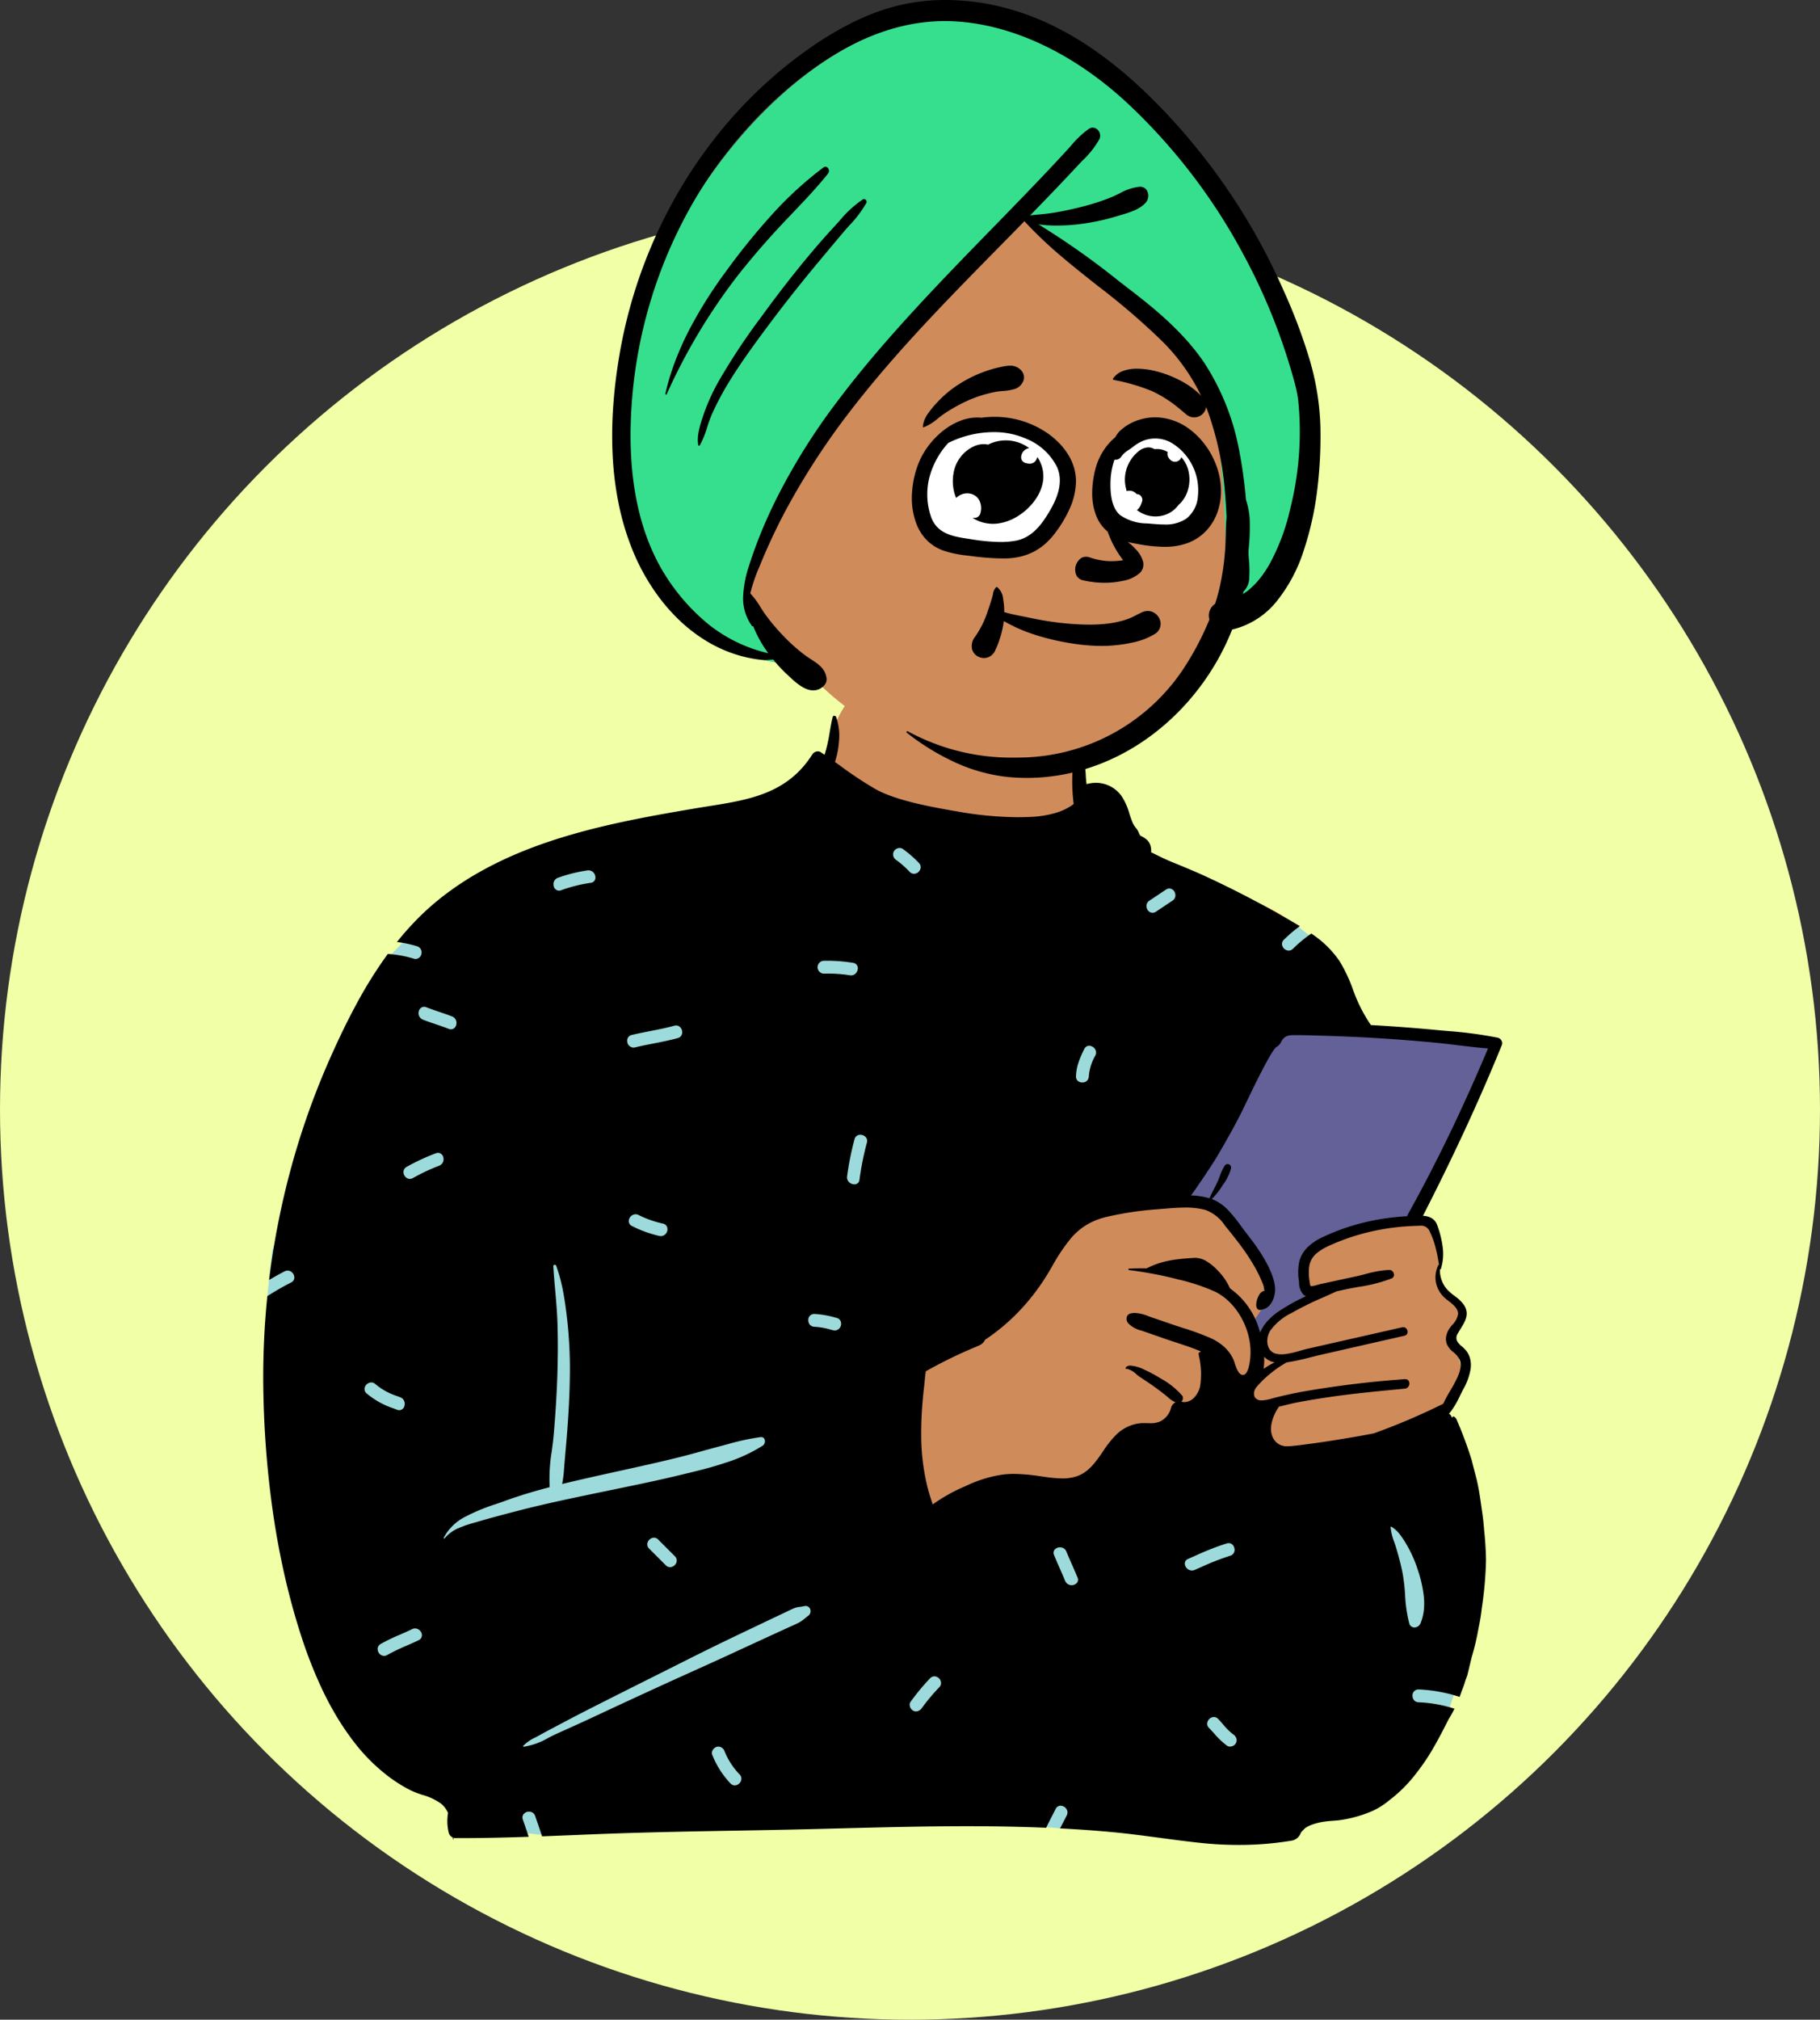
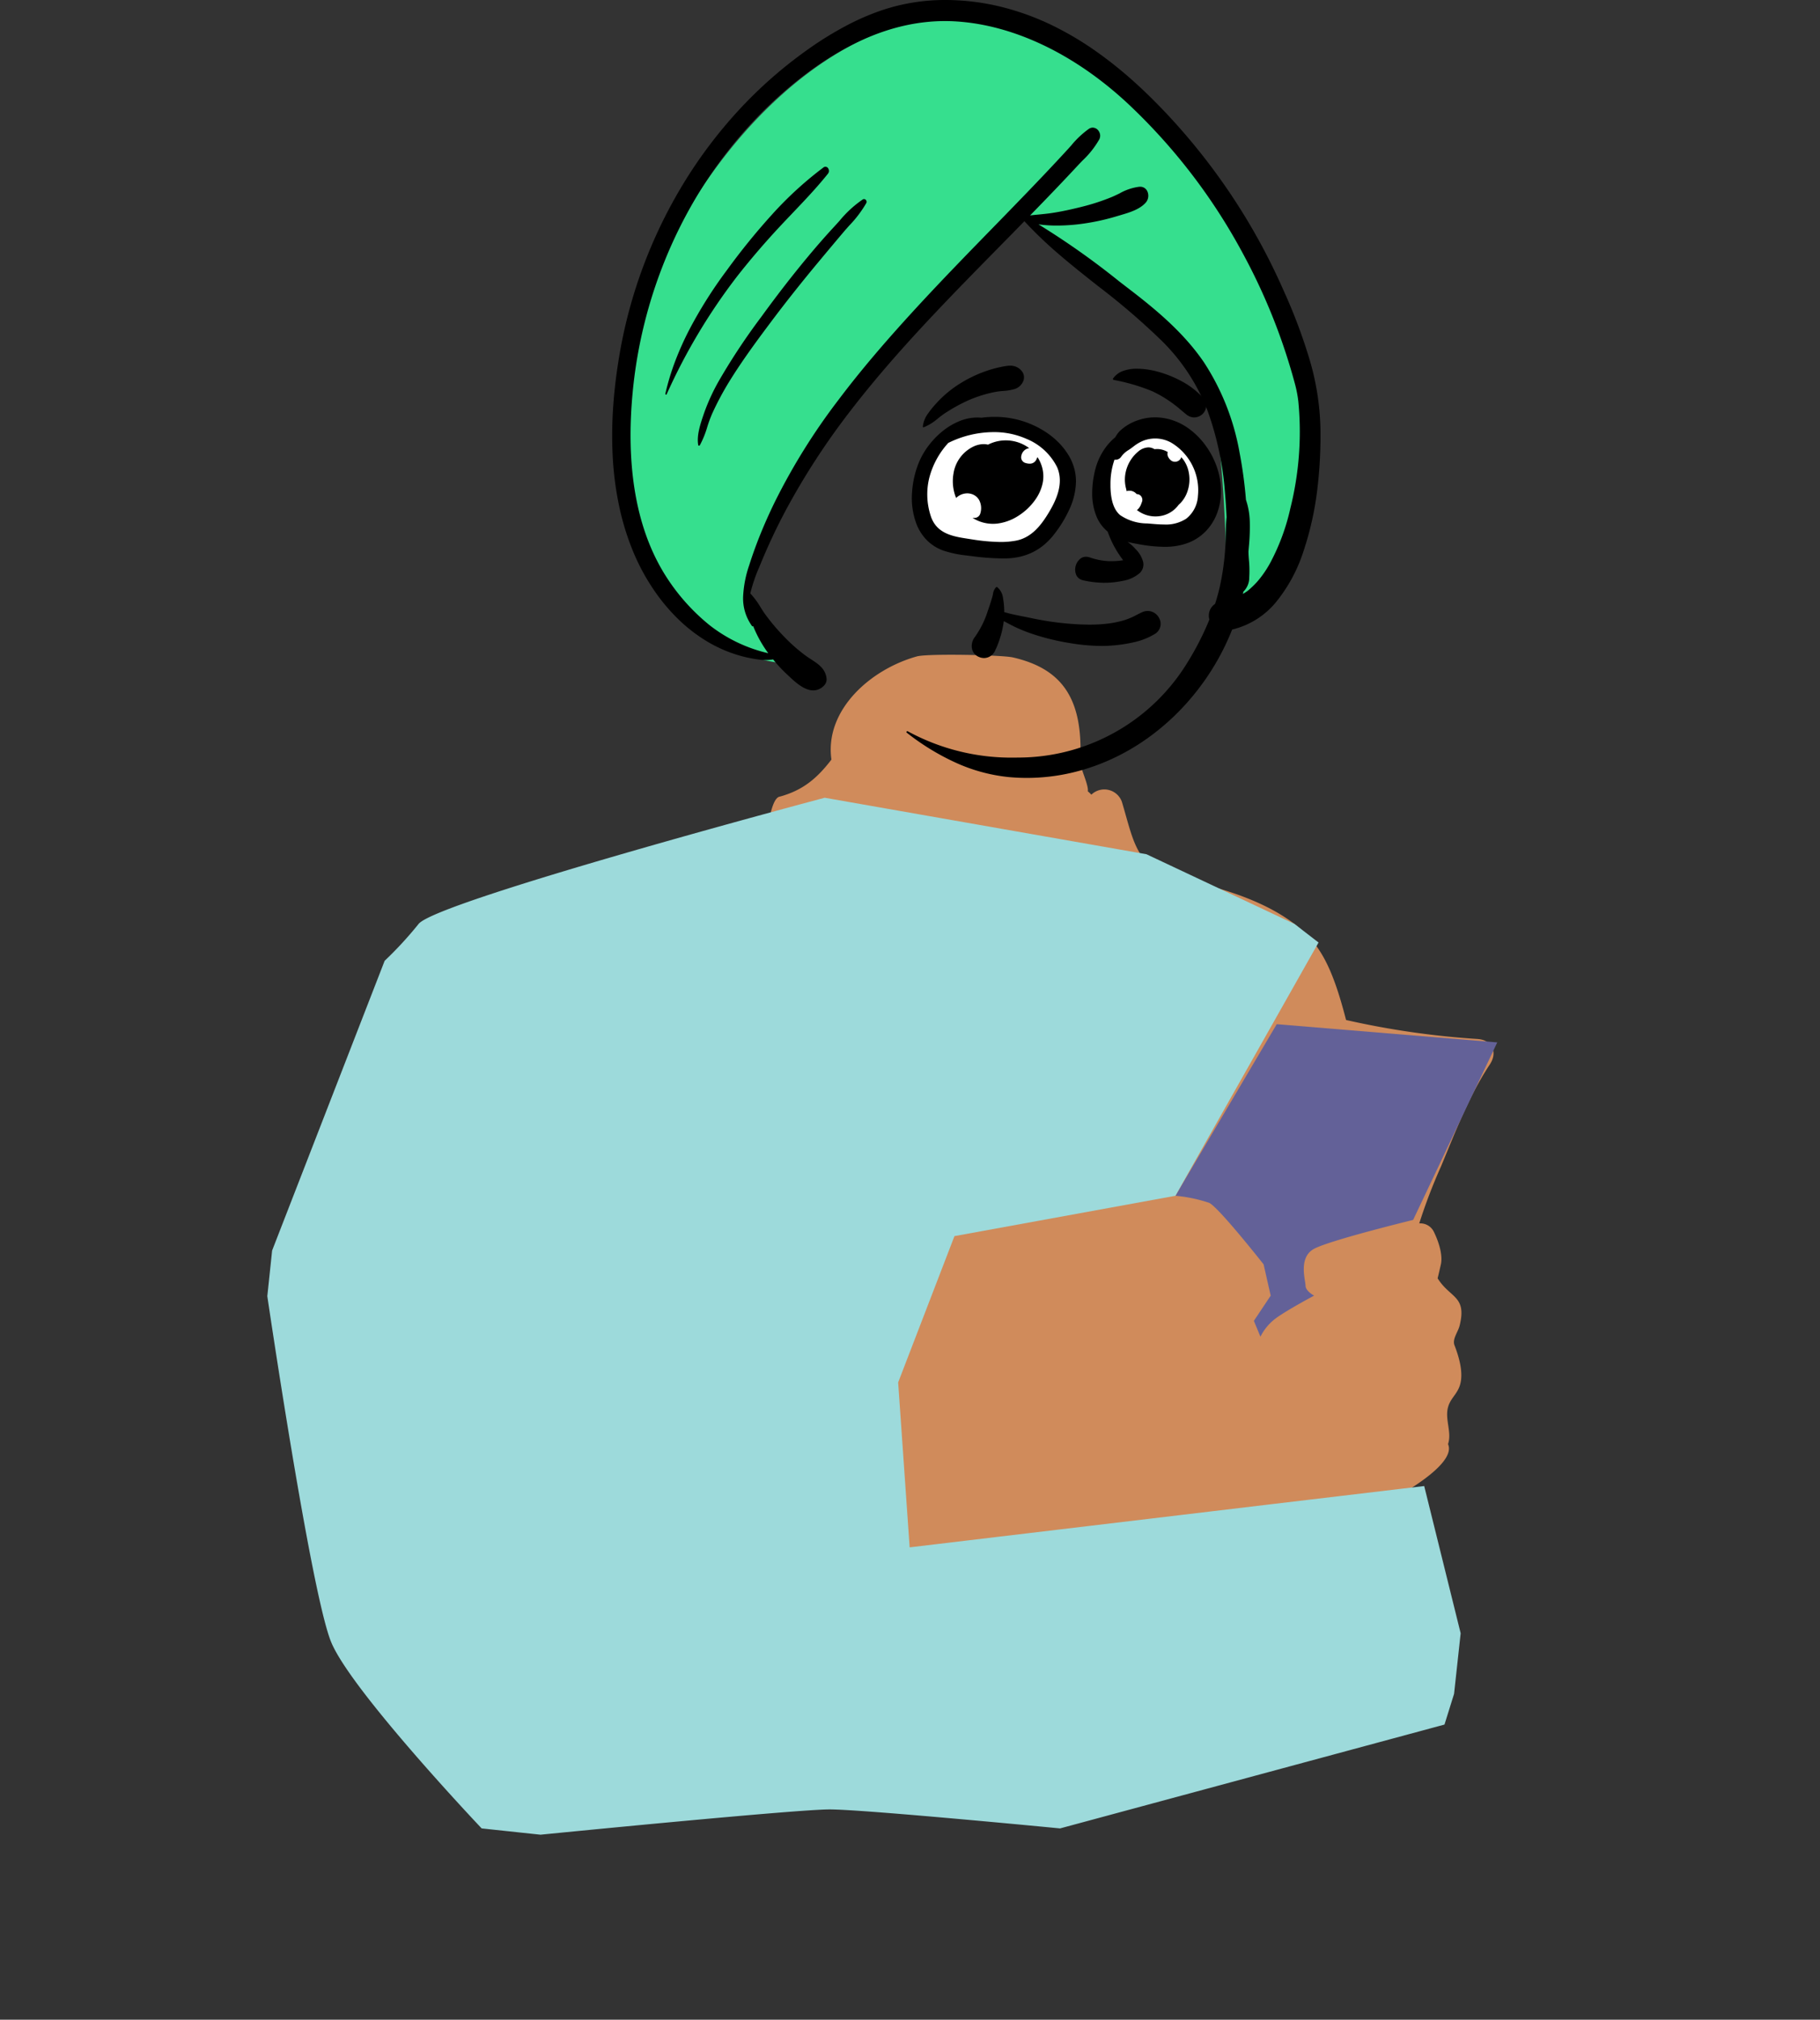
<svg xmlns="http://www.w3.org/2000/svg" width="300" height="332.836" viewBox="0 0 300 332.836">
  <rect x="0" y="0" width="300" height="332.836" fill="#333333" stroke="none" />
  <g id="prize-2" transform="translate(11482.439 -6734.503)">
-     <circle id="Ellipse_142" data-name="Ellipse 142" cx="150" cy="150" r="150" transform="translate(-11482.439 6767.339)" fill="#f1ffa6" />
    <g id="Group_261" data-name="Group 261" transform="translate(-14 -59.778)">
      <g id="BODY" transform="translate(-11425.049 6902.18)">
        <path id="_Skin" data-name="✋ Skin" d="M96.281,60.189c-2.3-8.94-4.424-12.73-8.517-15.837-3.829-2.906-9.419-5.347-17.574-7.13-8.495-1.485-8.735-5.9-10.865-13a3.077,3.077,0,0,0-5.029-1.164,6.1,6.1,0,0,0-.585-.555c.181-1.018-1.3-3.934-1.251-4.908C52.975,7.437,49.653,2.335,41.36.439,39.557.026,27.307-.217,25.548.269,17.861,2.4,10.294,9.145,11.452,17.275c-2.413,3.154-4.775,5.079-8.5,6.1-5.8.736-2.885,82.887,7.184,132.1,4.32,21.117,107.619-14.825,102.951-25.4.662-1.939-.544-4.069,0-6.071.394-1.449,1.4-2.048,1.911-3.483.715-2.019-.063-4.727-.867-6.787-.33-1.027.607-2.132.867-3.18,1.234-4.941-1.592-4.506-3.63-7.809.03-.01.56-2.369.558-2.357.312-1.684-.47-3.841-1.151-5.246a2.475,2.475,0,0,0-2.429-1.435,89.406,89.406,0,0,1,3.58-9.376c2.376-5.7,4.635-11.655,8.047-16.81,1.4-2.111.269-4.053-1.992-4.2A138.118,138.118,0,0,1,96.281,60.189Z" transform="translate(82.208 0)" fill="#d08b5b" />
        <path id="_Device" data-name="📱 Device" d="M16.7,0,0,28.276a24.119,24.119,0,0,1,5.566,1.166c1.6.771,8.967,10.134,8.967,10.134l1.17,5.156-2.772,4.157,1.081,2.61A8.5,8.5,0,0,1,16.7,48.358c1.92-1.373,6.156-3.626,6.156-3.626s-1.407-.753-1.407-1.637-1.24-4.656,1.407-6.081,16.326-4.76,16.326-4.76L53.049,3Z" transform="translate(150.362 60.88)" fill="#636198" />
        <path id="_Top" data-name="👕 Top" d="M91.877,0l53.04,9.311L169.3,20.789l3.98,3.067-23.59,41.737-36.425,6.648-9.28,24.111,1.894,27.178,59.256-7.067,25.56-3.038,6.009,24.264-1.086,9.982-1.579,5.062-63.366,17.112s-32.267-3.129-37.986-3.129-47.656,4.166-47.656,4.166l-9.7-1.037s-21.468-22.632-24.8-30.687S0,82.138,0,82.138l.793-7.523L19.341,26.869a61.212,61.212,0,0,0,5.6-6.08C28.063,16.959,91.877,0,91.877,0Z" transform="translate(0.673 23.563)" fill="#9ddadb" />
-         <path id="_Ink" data-name="🖍 Ink" d="M160.685,186.08h0a58.754,58.754,0,0,1-6.053-.321c-2.27-.236-4.568-.543-6.791-.84h0c-2.57-.343-5.228-.7-7.857-.945-2.7-.254-5.528-.456-8.633-.618.2-.405.413-.812.617-1.206l0,0c.157-.3.32-.617.477-.928a1.028,1.028,0,0,0-.031-1.036,1.2,1.2,0,0,0-.979-.568.9.9,0,0,0-.816.535c-.169.333-.343.67-.511,1-.354.684-.72,1.392-1.054,2.1-4.047-.172-8.328-.255-13.089-.255-6.979,0-14.071.182-20.929.359-2.854.073-5.8.149-8.725.211-2.833.06-5.713.111-8.5.161h-.046c-6.191.111-12.594.226-18.891.436-2.613.086-5.274.193-7.847.3h-.021c-1.654.066-3.365.135-5.048.2-.247-.784-.519-1.573-.783-2.337-.107-.31-.228-.661-.343-1a1.037,1.037,0,0,0-1.021-.729,1.136,1.136,0,0,0-.92.439.9.9,0,0,0-.1.852c.117.345.237.692.353,1.027v0c.206.6.419,1.211.617,1.82-4.5.153-7.971.221-11.239.221l-.819,0a1.029,1.029,0,0,1-.323-.05l-.02.127-.008.05-.011.072a.032.032,0,0,1-.032.027.041.041,0,0,1-.027-.01.035.035,0,0,1-.012-.028c0-.09,0-.183-.005-.278a1.174,1.174,0,0,1-.674-.759,7.974,7.974,0,0,1-.127-3.3,4.249,4.249,0,0,0-1.089-1.481,9.523,9.523,0,0,0-3.114-1.488,15.393,15.393,0,0,1-2.049-.8,24.3,24.3,0,0,1-3.6-2.267,30.387,30.387,0,0,1-6.081-6.226,43.932,43.932,0,0,1-2.673-4.039c-.787-1.342-1.546-2.788-2.255-4.3a74.5,74.5,0,0,1-3.5-9.049c-.975-3.047-1.846-6.252-2.59-9.528-.714-3.143-1.329-6.43-1.827-9.769A160.04,160.04,0,0,1,.037,112.1,132.533,132.533,0,0,1,.675,95.65,44.174,44.174,0,0,1,4.6,93.389.9.9,0,0,0,5.1,92.332a1.217,1.217,0,0,0-.381-.625,1.043,1.043,0,0,0-.693-.271,1.094,1.094,0,0,0-.5.125c-.834.425-1.671.89-2.559,1.423A130.725,130.725,0,0,1,4.594,74.5a126.4,126.4,0,0,1,6.293-17.762c1.507-3.414,2.927-6.35,4.343-8.975a72.968,72.968,0,0,1,5.3-8.507,18.641,18.641,0,0,1,4.267.77,1.114,1.114,0,0,0,.333.054,1,1,0,0,0,.952-.908,1.123,1.123,0,0,0-.113-.7,1.021,1.021,0,0,0-.61-.484,18.82,18.82,0,0,0-3.322-.7,48.469,48.469,0,0,1,3.69-4.122,43.628,43.628,0,0,1,4.6-3.952A50.133,50.133,0,0,1,35.4,25.9a59.447,59.447,0,0,1,5.411-2.727c1.783-.79,3.683-1.534,5.649-2.212,7.929-2.732,16.185-4.245,24.651-5.678.776-.131,1.552-.254,2.3-.373C80.09,13.848,86.4,12.849,90.5,6.384a1.121,1.121,0,0,1,.922-.514.867.867,0,0,1,.487.144c.168.112.39.26.619.415l.018-.05.014-.04a25.8,25.8,0,0,0,.816-3.645c.141-.815.287-1.656.487-2.483A.262.262,0,0,1,94.127,0a.333.333,0,0,1,.309.211,9.217,9.217,0,0,1,.5,3.559,15.036,15.036,0,0,1-.691,3.855c.321.228.657.468.952.68a62.963,62.963,0,0,0,5.689,3.766c3.469,1.951,9.425,2.99,13.367,3.677l.18.031a58.62,58.62,0,0,0,9.976.941c.682,0,1.36-.016,2.017-.047a17,17,0,0,0,4.553-.772,9.325,9.325,0,0,0,2.189-1.053c.145-.1.284-.2.423-.3a29.477,29.477,0,0,1-.214-5,10.334,10.334,0,0,1,1.044-5,.065.065,0,0,1,.058-.036.088.088,0,0,1,.077.054,18.272,18.272,0,0,1,1.038,5.537c.033.387.066.788.1,1.182a5.38,5.38,0,0,1,1.554-.231,5.189,5.189,0,0,1,4.247,2.207,9.894,9.894,0,0,1,1.261,2.821,17.321,17.321,0,0,0,.611,1.679,4.628,4.628,0,0,0,.441.681,2.952,2.952,0,0,1,.609,1.093c.11.095.163.153.155.173s-.008.008-.018.008a.691.691,0,0,1-.2-.072c-.113-.037-.182-.058-.206-.064.029.012.091.034.185.067l.029.01.212.106.015.008a4.416,4.416,0,0,1,1.036.64,2.084,2.084,0,0,1,.607.947,2.8,2.8,0,0,1,.117,1.14c.343.162.689.332,1.024.5.7.346,1.431.7,2.152,1l.263.107c1.848.755,3.76,1.535,5.612,2.393,4.138,1.911,8.258,4.033,12.244,6.308l.617.351c.858.488,1.744.993,2.608,1.518a23.353,23.353,0,0,0-2.623,2.226.953.953,0,0,0-.24,1.08,1.156,1.156,0,0,0,1.03.723,1,1,0,0,0,.705-.307,21.387,21.387,0,0,1,3.021-2.5,16.823,16.823,0,0,1,4.642,4.523,24.8,24.8,0,0,1,2.255,4.811l.01.026.157.408a24.775,24.775,0,0,0,2.686,5.2l.013.02a.824.824,0,0,1,.053.088l.228.013h.013l.24.013c3.45.2,6.944.464,10.383.793.537.051,1.1.1,1.589.146a68.648,68.648,0,0,1,8.492,1.124.953.953,0,0,1,.6.5.8.8,0,0,1,.062.663c-.111.274-.242.593-.375.913-3.566,8.683-7.7,17.605-12.653,27.275a3.072,3.072,0,0,1,1.43.374,2.224,2.224,0,0,1,.96,1.247,16.732,16.732,0,0,1,.869,3.536,8.188,8.188,0,0,1-.3,3.582.1.1,0,0,1-.1.079.114.114,0,0,1-.056-.015,4.806,4.806,0,0,0,1.322,3.478,9.571,9.571,0,0,0,1.078.905,6.729,6.729,0,0,1,1.457,1.353c1.112,1.539.351,2.775-.455,4.084-.153.248-.31.5-.455.762a1.267,1.267,0,0,0-.125,1.234,3.15,3.15,0,0,0,.8.9,5.511,5.511,0,0,1,.722.724,3.544,3.544,0,0,1,.66,1.413,4.561,4.561,0,0,1,.057,1.565,10.293,10.293,0,0,1-1.248,3.42c-.156.3-.312.614-.463.918a14.728,14.728,0,0,1-1.782,2.986.62.62,0,0,1-.106.1.108.108,0,0,1,.026,0h0c.141,0,.325.227.373.346.028.062.055.125.081.185s.056.13.083.191l-.008-.021-.008-.021a.155.155,0,0,1,.019-.148.275.275,0,0,1,.212-.108h0c.162,0,.429.305.481.442a63.212,63.212,0,0,1,2.5,6.708l.283,1.1.057.219.509,1.971c.377,1.613.606,3.265.828,4.863l0,.019c.178,1.128.306,2.248.381,3.33.179,1.634.286,3.3.317,4.946a61.8,61.8,0,0,1-.693,7.982,32.2,32.2,0,0,1-.534,3.251,40.115,40.115,0,0,1-1.134,4.829c-.194.8-.393,1.627-.568,2.356l-.148.617-.016.044-.3.813a15.246,15.246,0,0,1-.658,1.857c-.088.268-.187.55-.3.861a25.128,25.128,0,0,0-6.744-1.234h-.021a.981.981,0,0,0-1,1.032,1.131,1.131,0,0,0,.252.738.99.99,0,0,0,.769.347,22.269,22.269,0,0,1,5.9,1.061c-.3.609-.632,1.2-.98,1.759l-.035.069c-.951,1.87-1.935,3.8-3.063,5.628a34.577,34.577,0,0,1-2.144,3.076,23.394,23.394,0,0,1-4.563,4.584,12.114,12.114,0,0,1-2.718,1.725,20.315,20.315,0,0,1-3.466,1.153,19.182,19.182,0,0,1-2.014.376c-.362.045-.732.072-1.09.1-.442.033-.9.067-1.347.134a10.208,10.208,0,0,0-2.155.534,5.229,5.229,0,0,0-.984.495,7.2,7.2,0,0,0-.738.756.034.034,0,0,1-.018.016,1.959,1.959,0,0,1-1.629,1.352A52.574,52.574,0,0,1,160.685,186.08Zm-85.657-16.2a1.1,1.1,0,0,0-.278.037,1.151,1.151,0,0,0-.689.594.852.852,0,0,0-.05.708,14.591,14.591,0,0,0,3.013,4.733.975.975,0,0,0,.7.318,1.149,1.149,0,0,0,1.013-.712.979.979,0,0,0-.221-1.1,11.9,11.9,0,0,1-2.469-3.8A1.13,1.13,0,0,0,75.028,169.877ZM89.406,146.7a1.044,1.044,0,0,0-.248.032,5.847,5.847,0,0,1-.671.116,3.637,3.637,0,0,0-1,.233c-.32.133-.638.287-.945.436-.117.057-.249.121-.379.182-1.03.488-2.058.975-3.053,1.448-1.925.915-3.819,1.819-5.63,2.686-3.459,1.656-6.945,3.4-10.317,5.1l-.005,0-1.551.778c-3.5,1.755-7.577,3.8-11.6,5.836-2.051,1.039-4.062,2.1-5.759,3l-.524.277c-.731.386-1.487.785-2.22,1.2-.2.111-.4.216-.611.328a6.879,6.879,0,0,0-2.023,1.383.113.113,0,0,0-.016.118.084.084,0,0,0,.078.052h.007a11.828,11.828,0,0,0,4.123-1.506c.455-.231.884-.449,1.295-.634l1.24-.56.005,0c1.461-.659,2.972-1.34,4.449-2.03,4.67-2.182,8.5-3.955,12.054-5.579,1.613-.737,3.252-1.477,4.836-2.192,2.305-1.041,4.688-2.116,7.022-3.2,1.952-.9,3.94-1.82,5.908-2.724l2.839-1.3c.155-.071.314-.142.468-.211l.021-.009c.307-.137.624-.279.931-.429a5.479,5.479,0,0,0,1.134-.766c.172-.14.349-.285.562-.438a.929.929,0,0,0,.349-1.047A.791.791,0,0,0,89.406,146.7ZM156.7,165a1.151,1.151,0,0,0-1.018.715.972.972,0,0,0,.227,1.1c.291.3.574.608.848.91a12.97,12.97,0,0,0,2.107,2,.865.865,0,0,0,.5.151,1.127,1.127,0,0,0,.949-.53,1,1,0,0,0,.1-.8,1.223,1.223,0,0,0-.482-.649,9.9,9.9,0,0,1-1.715-1.68c-.262-.3-.534-.614-.812-.9A.982.982,0,0,0,156.7,165Zm-46.077-6.7a.982.982,0,0,0-.7.315,37.021,37.021,0,0,0-3.211,3.871.852.852,0,0,0-.136.685,1.184,1.184,0,0,0,.516.763.979.979,0,0,0,.508.146,1.2,1.2,0,0,0,.939-.526,33.209,33.209,0,0,1,2.88-3.442.971.971,0,0,0,.227-1.1A1.151,1.151,0,0,0,110.623,158.293ZM25.036,150.4a1.106,1.106,0,0,0-.489.118c-.659.323-1.343.62-2,.908a30.869,30.869,0,0,0-3.174,1.529.963.963,0,0,0-.474,1.132,1.109,1.109,0,0,0,1.014.846,1.045,1.045,0,0,0,.527-.151,30.848,30.848,0,0,1,3.175-1.53c.661-.288,1.345-.586,2-.908a.882.882,0,0,0,.513-1.036A1.171,1.171,0,0,0,25.036,150.4ZM185.93,133.643a.108.108,0,0,0-.077.032.087.087,0,0,0-.025.066,9.266,9.266,0,0,0,.613,2.459c.112.322.227.654.322.975.477,1.611.811,2.932,1.049,4.159a31.051,31.051,0,0,1,.407,3.542,23.173,23.173,0,0,0,.68,4.68.876.876,0,0,0,.857.687,1.114,1.114,0,0,0,1.007-.687,7.769,7.769,0,0,0,.548-2.179,11.066,11.066,0,0,0-.008-2.28,20.9,20.9,0,0,0-1.023-4.443,20.217,20.217,0,0,0-1.764-3.976A15.9,15.9,0,0,0,187.423,135a5.085,5.085,0,0,0-1.444-1.349A.1.1,0,0,0,185.93,133.643Zm-54.6,3.4a1.108,1.108,0,0,0-.923.441.843.843,0,0,0-.051.826c.291.718.608,1.439.915,2.137s.622,1.413.912,2.129a1.17,1.17,0,0,0,1.988.264.843.843,0,0,0,.051-.826c-.291-.719-.608-1.44-.915-2.136v0c-.306-.694-.622-1.412-.911-2.127A1.11,1.11,0,0,0,131.331,137.042Zm27.8-.693a1.131,1.131,0,0,0-.322.049,43.628,43.628,0,0,0-5.113,2c-.382.169-.816.36-1.231.54a.9.9,0,0,0-.473.42.841.841,0,0,0-.06.548,1.22,1.22,0,0,0,1.146.956,1.141,1.141,0,0,0,.455-.1c.345-.149.694-.3,1.032-.451l.019-.008a41.34,41.34,0,0,1,4.788-1.871,1.011,1.011,0,0,0,.729-1.164,1.169,1.169,0,0,0-.309-.644A.9.9,0,0,0,159.134,136.349Zm-94.721-.9a1.153,1.153,0,0,0-1.023.719.963.963,0,0,0,.233,1.089l2.741,2.742a.989.989,0,0,0,.7.311,1.153,1.153,0,0,0,1.023-.718.964.964,0,0,0-.233-1.089l-2.741-2.742A.989.989,0,0,0,64.414,135.445ZM48.046,90.483a.238.238,0,0,0-.174.069.221.221,0,0,0-.055.169c.075,1.323.194,2.662.309,3.957h0c.153,1.722.311,3.5.369,5.266.1,2.912.085,5.963-.034,9.325-.1,2.746-.278,5.64-.571,9.109-.076.9-.2,1.833-.317,2.74v0a28.2,28.2,0,0,0-.361,6.007c-2.807.736-5.226,1.479-7.394,2.272-.453.166-.925.329-1.425.5a32.213,32.213,0,0,0-4.977,2.043,8.234,8.234,0,0,0-3.666,3.524.093.093,0,0,0,.007.089.09.09,0,0,0,.073.046.071.071,0,0,0,.056-.03,6.056,6.056,0,0,1,2.307-1.694,20.148,20.148,0,0,1,2.768-.942l.539-.156c2.1-.617,4.195-1.166,6.516-1.769,4.367-1.133,8.861-2.067,13.207-2.971h0l.488-.1,2.141-.443c3.808-.787,7.746-1.6,11.589-2.545l.594-.146.018,0c1.957-.479,3.981-.975,5.911-1.632a25.917,25.917,0,0,0,6.4-2.91.881.881,0,0,0,.292-.96.576.576,0,0,0-.574-.431.817.817,0,0,0-.093.005,39.17,39.17,0,0,0-5.621,1.223l-.014,0c-.378.1-.769.207-1.148.306-.944.247-1.9.511-2.825.767l-.005,0c-1.362.376-2.771.766-4.169,1.108-3.25.8-6.574,1.529-9.788,2.237h0c-1.515.334-3.081.679-4.619,1.026-1.753.4-3.19.733-4.525,1.06a20.752,20.752,0,0,0,.322-2.661c.019-.25.039-.508.062-.763.037-.421.075-.85.112-1.265l0-.042c.095-1.062.193-2.16.279-3.241.288-3.593.448-6.738.489-9.615a73.7,73.7,0,0,0-.419-9.324c-.152-1.36-.349-2.967-.647-4.578A27.924,27.924,0,0,0,48.3,90.655.273.273,0,0,0,48.046,90.483ZM151.9,81.052c-1.256,0-2.516.109-3.734.214h-.009c-.339.029-.659.057-.978.082a53.049,53.049,0,0,0-8.214,1.251,11.3,11.3,0,0,0-3.138,1.233,10.435,10.435,0,0,0-2.586,2.155A30.2,30.2,0,0,0,130,90.8c-.134.23-.287.491-.433.739a36.1,36.1,0,0,1-4.681,6.281,33.165,33.165,0,0,1-5.9,5.013,1.813,1.813,0,0,1-.722.8.061.061,0,0,1,.01.016c-.105.045-.193.084-.275.122l-.012.005-.012.005-.5.22a77.038,77.038,0,0,0-8.263,4.03c-.014.114-.03.229-.046.341v0c-.029.2-.056.4-.072.586-.05.59-.116,1.188-.18,1.767s-.129,1.172-.18,1.759a60.969,60.969,0,0,0-.264,7.1,36.087,36.087,0,0,0,.981,7.371c.234.961.543,1.913.842,2.833l.06.184a27.432,27.432,0,0,1,5.325-2.981,21.468,21.468,0,0,1,5.941-1.9,14.752,14.752,0,0,1,2.154-.15,30.517,30.517,0,0,1,4.271.377l.428.061.023,0a22.5,22.5,0,0,0,3.188.306,7.621,7.621,0,0,0,2.313-.32c2.029-.641,3.246-2.415,4.424-4.132a16.6,16.6,0,0,1,2.194-2.763,6.63,6.63,0,0,1,3.879-1.872,6.12,6.12,0,0,1,.643-.029c.17,0,.344,0,.512.008h.011c.173,0,.352.009.526.009a3.9,3.9,0,0,0,1.612-.274,3.436,3.436,0,0,0,1.859-2.32,1.391,1.391,0,0,1,.732-.857,4,4,0,0,1-1.265-.831c-.125-.107-.254-.217-.393-.328-.751-.6-1.5-1.161-2.237-1.674-.465-.326-.944-.645-1.408-.954-.234-.156-.475-.317-.712-.477-.121-.082-.273-.206-.448-.349a3.345,3.345,0,0,0-1.566-.907.533.533,0,0,0-.108.011h-.016a.1.1,0,0,1-.084-.042.072.072,0,0,1-.009-.068c.1-.281.372-.423.8-.423a6.04,6.04,0,0,1,2.2.624,23.08,23.08,0,0,1,2.721,1.455,12.879,12.879,0,0,1,3.65,2.912.823.823,0,0,1-.169.96,2.022,2.022,0,0,0,.5.065,2.3,2.3,0,0,0,1.662-.812,4.051,4.051,0,0,0,.913-1.718,12.8,12.8,0,0,0-.17-5q-.033-.2-.066-.4a.257.257,0,0,1,.06-.21.251.251,0,0,1,.186-.091.2.2,0,0,1,.053.007l.058-.132c-1.28-.559-2.644-1-3.962-1.434h0c-.586-.191-1.192-.389-1.781-.594l-1.08-.376-.089-.031-2.522-.878c-.125-.043-.252-.086-.375-.127a4.336,4.336,0,0,1-2.169-1.222,1.118,1.118,0,0,1-.2-1.047.824.824,0,0,1,.622-.548,3.147,3.147,0,0,1,.7-.077,6.635,6.635,0,0,1,2.277.549c.188.069.383.141.579.208,1.031.35,2.064.7,3.064,1.047l.388.133c.535.183,1.085.361,1.616.534l.008,0a44.472,44.472,0,0,1,4.463,1.631,8.767,8.767,0,0,1,2.252,1.419,6.393,6.393,0,0,1,1.579,2.127c.069.154.14.366.221.613.251.757.593,1.791,1.219,1.932a.626.626,0,0,0,.138.016c.37,0,.669-.357.891-1.062a8.821,8.821,0,0,0,.3-1.564c.508-4.4-2.043-9.282-5.806-11.106a33.079,33.079,0,0,0-6.146-2.025l-.229-.059c-1.725-.446-3.56-.826-5.454-1.129-.7-.115-1.455-.224-2.316-.333a.13.13,0,0,1-.12-.135.114.114,0,0,1,.12-.111c.662-.029,1.324-.044,1.968-.044.3,0,.611,0,.911.01,2.613-1.329,4.934-1.556,7.927-1.732.049,0,.1,0,.148,0a3.748,3.748,0,0,1,1.958.651,8.9,8.9,0,0,1,1.764,1.5,9.7,9.7,0,0,1,1.947,2.874,12.683,12.683,0,0,1,4.833,6.819c.051.154.1.3.143.455a6.631,6.631,0,0,1,1.29-1.974,9.721,9.721,0,0,1,1.79-1.522,32.272,32.272,0,0,1,4.476-2.484,1.48,1.48,0,0,1-.37-.209,2.812,2.812,0,0,1-.769-2.033c-.01-.094-.02-.191-.032-.286a9.017,9.017,0,0,1,.053-3.124,4.806,4.806,0,0,1,.551-1.366,5.428,5.428,0,0,1,.886-1.109,8.923,8.923,0,0,1,2.415-1.6,35.427,35.427,0,0,1,6.792-2.408,38.194,38.194,0,0,1,7.135-1.041,1.159,1.159,0,0,1,.111-.269c2.391-4.289,4.744-8.835,6.995-13.512,2.12-4.405,4.22-9.075,6.241-13.879-1.667-.124-3.361-.33-5-.528h0c-1.215-.147-2.471-.3-3.708-.418-3.279-.315-6.6-.573-9.862-.767-.676-.042-1.357-.079-2.015-.114l-.036,0c-2.22-.117-4.506-.208-6.792-.272l-.808-.023-.084,0c-1.057-.031-2.15-.064-3.226-.064l-.516,0a3.386,3.386,0,0,0-.977.115,1.621,1.621,0,0,0-.795.547,3.061,3.061,0,0,0-.292.458,1.764,1.764,0,0,1-.588.722l-.076.043-.138.078-.067.067,0,0a1.431,1.431,0,0,0-.139.149,11.571,11.571,0,0,0-.844,1.277c-.74,1.275-1.419,2.615-2.077,3.912l-.009.018c-.489.966-.964,1.957-1.422,2.915-.65,1.358-1.322,2.762-2.044,4.11-1.262,2.351-2.434,4.413-3.585,6.3-.293.477-2.568,3.948-3.86,5.7a12.026,12.026,0,0,1,3.035.473c.214-.49.463-.97.7-1.435h0c.205-.4.417-.806.607-1.219.141-.309.267-.641.389-.962a8.621,8.621,0,0,1,.819-1.751.572.572,0,0,1,.478-.273.583.583,0,0,1,.442.209.6.6,0,0,1,.124.5,7.732,7.732,0,0,1-1.3,2.662l-.008.012-.072.11a12.571,12.571,0,0,1-1.79,2.277c.037.012.074.025.106.037a7.334,7.334,0,0,1,2.652,1.857,25.341,25.341,0,0,1,2.1,2.6c.251.34.487.661.729.975l.191.246,0,0c.986,1.259,3.988,5.089,4.58,8.3a4.7,4.7,0,0,1-.021,1.8,3.713,3.713,0,0,1-.681,1.53,2.28,2.28,0,0,1-1.688.92h-.044a.508.508,0,0,1-.454-.241,1.141,1.141,0,0,1-.144-.6,3.215,3.215,0,0,1,.436-1.533,1.4,1.4,0,0,1,1.084-.832c-.224,0-.229-.148-.236-.335a1.292,1.292,0,0,0-.026-.247,4.477,4.477,0,0,0-.239-.667c-.026-.063-.053-.127-.078-.19a20.641,20.641,0,0,0-1.073-2.224,32.684,32.684,0,0,0-2.229-3.454c-.843-1.158-1.744-2.276-2.67-3.415l-.124-.152a6.521,6.521,0,0,0-3.239-2.591,12.7,12.7,0,0,0-3.286-.389Zm36.356,28.276a.629.629,0,0,1,.485.2.75.75,0,0,1,.178.465.918.918,0,0,1-.173.582.787.787,0,0,1-.574.317l-.189.018h0c-3.875.366-7.883.744-11.8,1.3-2.136.306-4.032.62-5.8.96-.669.129-1.351.3-2.01.461-.326.081-.663.164-1,.242a.1.1,0,0,1-.013.087c-1.161,1.734-1.942,4.3-.325,5.811a2.513,2.513,0,0,0,1.822.609,10.625,10.625,0,0,0,1.131-.081l.088-.009c1.184-.129,2.359-.292,3.559-.46,1.96-.276,4-.6,6.226-.986,1.037-.178,2.124-.378,3.228-.593a108.4,108.4,0,0,0,11.417-4.87,18.839,18.839,0,0,1,1.1-2.052c.227-.385.461-.783.669-1.175l.035-.066c.6-1.13,1.417-2.678.9-3.962a3.505,3.505,0,0,0-1.029-1.242,3.607,3.607,0,0,1-1.044-1.257,2.392,2.392,0,0,1-.166-1.228,3.229,3.229,0,0,1,.409-1.18,6.32,6.32,0,0,1,.62-.845,3.316,3.316,0,0,0,.953-1.776c.039-.9-.84-1.587-1.615-2.192a8.593,8.593,0,0,1-.719-.6,4.631,4.631,0,0,1-1.328-2.481,4.524,4.524,0,0,1,.405-2.775.132.132,0,0,1,.108-.074,26.546,26.546,0,0,0-.575-2.878,13.6,13.6,0,0,0-1-2.705,1.507,1.507,0,0,0-1.554-.85c-.169,0-.342.008-.525.017h-.01c-.116.006-.235.011-.356.015-.929.031-1.8.09-2.67.18a37.763,37.763,0,0,0-5.751,1.055,35.131,35.131,0,0,0-5.509,1.957,9.015,9.015,0,0,0-2.208,1.309,3.5,3.5,0,0,0-1.232,2.177,8.765,8.765,0,0,0,.077,2.552l.013.093c.034.247.076.554.175.6a.2.2,0,0,0,.079.012,6.74,6.74,0,0,0,1.168-.266c.131-.037.234-.066.281-.077l.544-.117.043-.009c1.725-.372,3.509-.757,5.262-1.138.509-.11,1.04-.244,1.553-.374h0a18.459,18.459,0,0,1,4.015-.71h.015a.789.789,0,0,1,.727.666.627.627,0,0,1-.361.741,25.577,25.577,0,0,1-5.487,1.4c-.763.137-1.552.279-2.292.442l-.65.143-.65.143c-.686.319-1.387.631-2.064.933a53.216,53.216,0,0,0-5.23,2.564l-.076.044a9.4,9.4,0,0,0-3.618,3.016,3.325,3.325,0,0,0-.415,1.316,2.757,2.757,0,0,0,.182,1.353,1.779,1.779,0,0,0,1.269,1.063,3.757,3.757,0,0,0,.853.091,6.048,6.048,0,0,0,.831-.062,17.23,17.23,0,0,0,2.277-.536c.434-.123.842-.239,1.219-.324l5.108-1.159,2.025-.459,8.445-1.914a.8.8,0,0,1,.177-.02.673.673,0,0,1,.5.213.833.833,0,0,1,.22.475.686.686,0,0,1-.093.443.646.646,0,0,1-.416.278c-4.621,1.05-9.281,2.112-13.788,3.14-.58.132-1.175.282-1.751.426h0a36.319,36.319,0,0,1-3.9.831l-.033.021a19.215,19.215,0,0,0-4.633,3.7c-.087.1-.177.212-.286.352a1.57,1.57,0,0,0-.334,1.571,1.214,1.214,0,0,0,1.146.608c.042,0,.085,0,.127,0a6.312,6.312,0,0,0,1.575-.3c.164-.045.333-.092.495-.132,1.385-.347,2.811-.663,4.238-.939a163.375,163.375,0,0,1,16.423-2.063l.781-.071C188.2,109.329,188.231,109.328,188.258,109.328Zm-170.444.536a1.177,1.177,0,0,0-1.044.732.934.934,0,0,0,.253,1.062,13.653,13.653,0,0,0,4.6,2.539l.009,0,.423.167a1.042,1.042,0,0,0,.383.079.925.925,0,0,0,.864-.819,1.13,1.13,0,0,0-.685-1.3l-.5-.194a10.641,10.641,0,0,1-3.607-1.972A1.015,1.015,0,0,0,17.814,109.864Zm147.174-4.23a10.874,10.874,0,0,1-.093,2,10.947,10.947,0,0,1,1.824-1.066A3.188,3.188,0,0,1,164.988,105.634ZM90.841,98.578a.975.975,0,0,0-.993,1.023,1.137,1.137,0,0,0,.251.741.994.994,0,0,0,.77.352,11.964,11.964,0,0,1,2.671.471h0l.4.1a1.167,1.167,0,0,0,.282.036,1.067,1.067,0,0,0,1.025-.984,1.037,1.037,0,0,0-.131-.665.969.969,0,0,0-.614-.427l-.189-.047-.051-.013a15.448,15.448,0,0,0-3.391-.587ZM61.369,82.15a1.17,1.17,0,0,0-1.09.909.884.884,0,0,0,.513,1.037,19.382,19.382,0,0,0,4.516,1.63,1.191,1.191,0,0,0,.247.027,1.113,1.113,0,0,0,1.069-1.03.989.989,0,0,0-.141-.642.94.94,0,0,0-.613-.395,17.059,17.059,0,0,1-4.012-1.417A1.1,1.1,0,0,0,61.369,82.15Zm37.067-13.1a.97.97,0,0,0-.973.747,47.687,47.687,0,0,0-1.219,6.094,1.093,1.093,0,0,0,.257.9,1.267,1.267,0,0,0,.931.432.821.821,0,0,0,.852-.767A47.654,47.654,0,0,1,99.5,70.362a.958.958,0,0,0-.145-.872A1.17,1.17,0,0,0,98.437,69.053Zm-69.6,2.975a1.041,1.041,0,0,0-.386.08,35.409,35.409,0,0,0-4.821,2.24,1,1,0,0,0-.453.521,1.02,1.02,0,0,0-.018.619,1.214,1.214,0,0,0,.368.59.966.966,0,0,0,.64.251,1.04,1.04,0,0,0,.53-.154,31.92,31.92,0,0,1,4.316-2.026,1.136,1.136,0,0,0,.683-1.307A.921.921,0,0,0,28.84,72.028ZM136.15,54.384a.889.889,0,0,0-.813.538A16.84,16.84,0,0,0,134.4,57.1a7.9,7.9,0,0,0-.427,2.32.965.965,0,0,0,.26.717,1.077,1.077,0,0,0,.772.3,1.027,1.027,0,0,0,1.083-1.021,8.12,8.12,0,0,1,1.074-3.427,1.036,1.036,0,0,0-.037-1.04A1.2,1.2,0,0,0,136.15,54.384Zm-68.1-3.343a1.149,1.149,0,0,0-.3.043c-1.3.357-2.65.622-3.953.878-1,.2-2.041.4-3.053.646a.962.962,0,0,0-.613.421,1.029,1.029,0,0,0-.133.661,1.073,1.073,0,0,0,1.034.993,1.174,1.174,0,0,0,.275-.034c1.013-.245,2.05-.449,3.053-.646,1.3-.256,2.649-.52,3.952-.877a.984.984,0,0,0,.737-1.13,1.181,1.181,0,0,0-.313-.662A.931.931,0,0,0,68.047,51.041ZM26.5,47.96a.928.928,0,0,0-.869.824,1.126,1.126,0,0,0,.687,1.294c.7.275,1.427.522,2.129.761h0c.7.239,1.43.486,2.134.762a1.047,1.047,0,0,0,.381.077.928.928,0,0,0,.869-.823,1.126,1.126,0,0,0-.687-1.295c-.7-.276-1.428-.522-2.13-.761s-1.43-.486-2.134-.762A1.046,1.046,0,0,0,26.5,47.96Zm65.887-7.578h0a1.059,1.059,0,0,0,0,2.116,23.525,23.525,0,0,1,4.288.267,1.208,1.208,0,0,0,.219.021,1.043,1.043,0,0,0,.771-.335A1.25,1.25,0,0,0,98,41.718a.874.874,0,0,0-.759-.994,26.2,26.2,0,0,0-4.85-.342Zm56.971-11.918a.986.986,0,0,0-.549.18l-2.741,1.828a1.056,1.056,0,0,0-.435.566,1.109,1.109,0,0,0,.006.649,1.05,1.05,0,0,0,.949.792.985.985,0,0,0,.549-.18l.548-.366,2.193-1.463a1.056,1.056,0,0,0,.436-.566,1.109,1.109,0,0,0-.006-.649A1.05,1.05,0,0,0,149.362,28.463Zm-95.73-2.991a1.222,1.222,0,0,0-.2.017,25.013,25.013,0,0,0-4.873,1.219A1.12,1.12,0,0,0,47.867,28a.931.931,0,0,0,.873.828,1.053,1.053,0,0,0,.379-.076,24.428,24.428,0,0,1,4.873-1.219.856.856,0,0,0,.761-.97A1.165,1.165,0,0,0,53.632,25.472Zm51.28-3.681a1.123,1.123,0,0,0-.946.529,1.077,1.077,0,0,0,.38,1.448,15.765,15.765,0,0,1,2.185,1.93l.037.037a.99.99,0,0,0,.705.311,1.153,1.153,0,0,0,1.024-.718.963.963,0,0,0-.233-1.089,18.6,18.6,0,0,0-2.651-2.3A.883.883,0,0,0,104.912,21.791Z" transform="translate(0 10.05)" />
      </g>
      <g id="head_Turban" data-name="head/Turban" transform="translate(-11367.532 6794.281)">
-         <path id="_Skin-2" data-name="✋ Skin" d="M114.005,62.355a68.368,68.368,0,0,0-16.97-34.3c-1.022-1.125-1.941-2.9-3.5-3.182-1.566-3.182-4.551-5.432-6.938-8C81.388,11.691,76.4,5.9,69.686,2.634,38.525-10.146,8.539,26.294,2.175,53.7c-6.32,22.039.583,52.442,27.973,53.334,3.875,5.111,9.222,8.648,14.714,11.808,7.5,4.789,15.683,6.733,24.36,4.068,8.642,2.252,17.6-4.975,22.794-11.312,4.105-4.909,6.919-10.9,10.674-15.982a9.567,9.567,0,0,0,8.857-8.241c4.14-7.587,3.952-16.679,2.457-25.018Z" transform="translate(1.278 2.549)" fill="#d08b5b" />
        <path id="_Turban" data-name="👳‍♀️ Turban" d="M2.175,53.7C8.539,26.294,38.525-10.146,69.686,2.634,76.4,5.9,81.388,11.691,86.6,16.87c2.386,2.57,5.372,4.82,6.938,8,1.56.284,2.479,2.058,3.5,3.182a68.368,68.368,0,0,1,16.97,34.3c1.5,8.339,1.683,17.431-2.457,25.018a9.567,9.567,0,0,1-8.857,8.241c-.812,1.1-1.581,2.242-2.328,3.406l-.176.06-.022-1.29q-.561-31.347-3.62-37.845-3.091-6.564-26.6-24.038l-.477-.354-3.68-3.03-2.856,3.215Q46.812,53.866,37.7,63.714q-9.807,10.6-16.6,32.246l-.137.438,8,10.576C2.559,105.255-4.053,75.416,2.175,53.7Z" transform="translate(1.278 2.549)" fill="#36df8e" />
        <path id="_Ink-2" data-name="🖍 Ink" d="M68.347,128.194c-1.014,0-2.04-.049-3.049-.145a27.82,27.82,0,0,1-8.877-2.464,39.448,39.448,0,0,1-7.866-4.847.114.114,0,0,1-.04-.133.167.167,0,0,1,.149-.11.13.13,0,0,1,.065.018,35.736,35.736,0,0,0,17.786,4.332c.5,0,1.014-.008,1.522-.025a32.686,32.686,0,0,0,26.684-15.476,47.253,47.253,0,0,0,3.724-7.248,2.267,2.267,0,0,1-.094-.623,2.349,2.349,0,0,1,.284-1.146,2.406,2.406,0,0,1,.747-.816c.3-.92.548-1.83.751-2.706a41.742,41.742,0,0,0,.908-6.274c.06-.781.077-1.6.095-2.391.021-.957.042-1.947.137-2.906-.069-1.541-.16-2.923-.278-4.225a50.508,50.508,0,0,0-2.853-13.319A32.571,32.571,0,0,0,90.7,56.267a115.516,115.516,0,0,0-10.676-9.172c-2-1.584-4.076-3.222-6.048-4.905a69.083,69.083,0,0,1-5.655-5.337l-.354-.383-.024-.008-.147.15-.019.019c-.771.788-1.567,1.6-2.353,2.4l-3.842,3.908C53.615,51.055,45.9,59.067,39.141,67.874a118.329,118.329,0,0,0-10.5,16.167c-1.412,2.642-2.733,5.424-3.926,8.271l-.464,1.121a26.569,26.569,0,0,0-1.482,4.359,13.14,13.14,0,0,1,1.711,2.314c.271.427.526.83.8,1.2a32.982,32.982,0,0,0,3.024,3.57,27.778,27.778,0,0,0,3.547,3.142l.152.109c.251.178.512.348.764.512,1.231.8,2.395,1.564,2.575,3.183a1.455,1.455,0,0,1-.386,1.118,2.492,2.492,0,0,1-.986.68,2.351,2.351,0,0,1-.827.149c-1.52,0-3.013-1.4-4.1-2.429l-.288-.27a22.91,22.91,0,0,1-2.225-2.4,9.241,9.241,0,0,1-1.3.1,5.964,5.964,0,0,1-.7-.039,22.236,22.236,0,0,1-3.048-.564,22.514,22.514,0,0,1-5.815-2.452,26.087,26.087,0,0,1-4.943-3.847,31.139,31.139,0,0,1-4.007-4.875A35.118,35.118,0,0,1,3.7,91.47,42.733,42.733,0,0,1,1.171,83.5,53.058,53.058,0,0,1,.087,75.187a67.913,67.913,0,0,1,.1-8.427c.191-2.663.533-5.455,1.017-8.3A80.188,80.188,0,0,1,11.7,30.328a76.754,76.754,0,0,1,9.042-12.04,72.386,72.386,0,0,1,11.322-10,55.929,55.929,0,0,1,7.316-4.464A40.265,40.265,0,0,1,43.31,2.1,32.549,32.549,0,0,1,54.99,0a38.62,38.62,0,0,1,9.65,1.258,42.836,42.836,0,0,1,7.985,2.964,52.383,52.383,0,0,1,7.284,4.34,68.526,68.526,0,0,1,6.62,5.365c1.973,1.8,3.99,3.835,6,6.038a103.846,103.846,0,0,1,10.094,13.043A102.708,102.708,0,0,1,110.5,47.483l.226.511a88.762,88.762,0,0,1,4.147,10.979A43.048,43.048,0,0,1,116.745,70.5a73.51,73.51,0,0,1-.53,10.285,51.222,51.222,0,0,1-2.256,10.036,25.855,25.855,0,0,1-4.292,8.1,13.371,13.371,0,0,1-7.473,4.824,40.272,40.272,0,0,1-3.3,6.532,40.792,40.792,0,0,1-4.43,5.848,39.345,39.345,0,0,1-5.412,4.936,36.618,36.618,0,0,1-6.244,3.8,34.712,34.712,0,0,1-7.06,2.48A32.749,32.749,0,0,1,68.347,128.194ZM54.852,3.472c-8.78,0-17.772,3.972-26.725,11.807C14.207,27.46,5.186,45.461,3.377,64.668c-1.136,12.056.535,21.964,4.964,29.448A33.478,33.478,0,0,0,16.024,103a24.736,24.736,0,0,0,9.706,4.646c-.189-.26-.339-.473-.472-.667a20.147,20.147,0,0,1-2.015-3.8.13.13,0,0,1-.091.038.123.123,0,0,1-.1-.053,7.768,7.768,0,0,1-1.465-4.894,18.483,18.483,0,0,1,1-5.121c.539-1.7,1.17-3.448,1.877-5.191.669-1.649,1.425-3.346,2.249-5.043A103.093,103.093,0,0,1,37.321,65.873c3.5-4.651,7.635-9.528,13-15.349C54.466,46.03,58.8,41.58,63,37.276l1.469-1.508c2.122-2.179,4.623-4.756,7.08-7.355,1.26-1.333,2.394-2.549,3.466-3.716.222-.241.442-.489.656-.729a15.148,15.148,0,0,1,2.908-2.735,1.163,1.163,0,0,1,.641-.2,1.2,1.2,0,0,1,1,.6,1.344,1.344,0,0,1,.084,1.317,14.981,14.981,0,0,1-2.772,3.508c-.217.224-.44.456-.657.687l-.127.135c-1.122,1.208-2.309,2.466-3.628,3.846-1.231,1.288-2.575,2.677-4.228,4.372.445-.051.9-.1,1.337-.138.754-.073,1.534-.149,2.294-.264,1.746-.264,3.426-.657,4.839-1.006a35.326,35.326,0,0,0,4.958-1.609c.438-.18.877-.4,1.3-.6a8.792,8.792,0,0,1,3.3-1.108l.1,0a1.278,1.278,0,0,1,1.2.769,1.731,1.731,0,0,1-.228,1.8c-1,1.169-2.715,1.674-4.231,2.12l-.341.1-.222.067a36.666,36.666,0,0,1-5.308,1.19,31.441,31.441,0,0,1-4.566.353,21.967,21.967,0,0,1-3.054-.2A128.259,128.259,0,0,1,83.56,46.355l1.018.785.817.628c4.383,3.363,8.891,7.14,12.167,11.964a39.765,39.765,0,0,1,5.85,14.827,72.733,72.733,0,0,1,1.059,7.808,12.248,12.248,0,0,1,.634,3.731,33.981,33.981,0,0,1-.146,3.9l-.075.881.006.259c.006.3.033.669.065,1.093a18.262,18.262,0,0,1,.057,2.931,3.218,3.218,0,0,1-.963,2.335l-.029.146v0c-.015.078-.031.158-.047.237.183-.113.372-.234.56-.359.063-.042.125-.088.185-.132l.039-.029.209-.172.02-.017a15.6,15.6,0,0,0,1.337-1.307,17.494,17.494,0,0,0,2.2-3.208,35.15,35.15,0,0,0,3.262-8.875,51.925,51.925,0,0,0,1.321-17.6,19.739,19.739,0,0,0-.549-2.878c-.656-2.449-1.425-4.927-2.286-7.365a98.892,98.892,0,0,0-6.261-14.078A96.334,96.334,0,0,0,84.981,17.05C76.137,8.824,65.972,4.016,56.358,3.511,55.859,3.485,55.353,3.472,54.852,3.472ZM14.32,73.448a.128.128,0,0,1-.134-.1c-.286-1.594.363-3.5.884-5.037v0l.1-.287a32.961,32.961,0,0,1,2.516-5.426,105.339,105.339,0,0,1,6.891-10.379c2.633-3.624,5.166-6.89,7.745-9.985,1.291-1.549,2.6-3.054,3.9-4.472l.5-.546c.243-.263.491-.538.73-.8A18.329,18.329,0,0,1,41.3,32.872a.414.414,0,0,1,.217-.064.419.419,0,0,1,.354.212.446.446,0,0,1,.019.441A18.89,18.89,0,0,1,39.1,37.149h0c-.327.366-.664.745-.98,1.117-1.153,1.361-2.383,2.827-3.99,4.756-2.891,3.47-5.462,6.709-7.858,9.9l-.667.891c-2.144,2.87-4.4,5.965-6.362,9.16A48.66,48.66,0,0,0,16.511,68.1a21.149,21.149,0,0,0-.836,2.261,15.343,15.343,0,0,1-1.226,3.015A.148.148,0,0,1,14.32,73.448ZM8.89,65.04a.138.138,0,0,1-.1-.053.118.118,0,0,1-.025-.1,40.483,40.483,0,0,1,1.65-5.435,49.849,49.849,0,0,1,2.331-5.183,73.439,73.439,0,0,1,6.069-9.62l.17-.231a109.253,109.253,0,0,1,7.307-9A59.7,59.7,0,0,1,34.821,27.6a.574.574,0,0,1,.341-.125.559.559,0,0,1,.487.351.729.729,0,0,1-.058.769c-1.822,2.285-3.867,4.431-5.845,6.506h0c-.643.674-1.307,1.372-1.955,2.064-2.59,2.769-5.028,5.611-7.249,8.448A96.813,96.813,0,0,0,8.98,64.978.1.1,0,0,1,8.89,65.04Z" transform="translate(0 0)" />
      </g>
      <g id="face_Awe" data-name="face/Awe" transform="translate(-11326.689 6845.953)">
        <path id="eye" d="M13.123,20.04c6.3,0,11.412-4.486,11.412-10.02S19.426,0,13.123,0,0,4.3,0,9.838C0,12.186,1.843,16.289,3.384,18,5.474,20.315,9.495,20.04,13.123,20.04Z" transform="translate(9.462 18.847)" fill="#fff" />
        <path id="eye-2" data-name="eye" d="M10.046,18.122a8.9,8.9,0,0,0,8.736-9.061A8.9,8.9,0,0,0,10.046,0C5.221,0,0,3.892,0,8.9a15.868,15.868,0,0,0,2.59,7.379C4.191,18.371,7.268,18.122,10.046,18.122Z" transform="translate(39.703 18.847)" fill="#fff" />
        <path id="_Ink-3" data-name="🖍 Ink" d="M11.882,48.178a2.058,2.058,0,0,1-.8-.168,1.894,1.894,0,0,1-1.15-1.26,2.415,2.415,0,0,1,.449-2.033l.039-.052a15.512,15.512,0,0,0,2.108-4.291c.283-.792.532-1.571.74-2.315.039-.138.069-.277.1-.412a1.947,1.947,0,0,1,.507-1.125.17.17,0,0,1,.114-.046.14.14,0,0,1,.075.021,2.715,2.715,0,0,1,.962,1.827,12.191,12.191,0,0,1,.2,2.288c.145.038.291.078.432.117h0c.281.077.547.15.808.208.613.136,1.239.262,1.845.383h.008l.687.138.635.131a49.785,49.785,0,0,0,6.446.947c1.2.092,2.246.137,3.207.137a24.289,24.289,0,0,0,3.144-.188,16.908,16.908,0,0,0,2.661-.571,11.51,11.51,0,0,0,1.964-.85c.269-.137.547-.279.835-.413a2.306,2.306,0,0,1,.98-.228,2.063,2.063,0,0,1,1.308.469,2.241,2.241,0,0,1,.743,1.117,1.932,1.932,0,0,1-.938,2.235,11.367,11.367,0,0,1-3.36,1.325,23.934,23.934,0,0,1-3.588.543c-.583.049-1.192.073-1.809.073a32.046,32.046,0,0,1-5.144-.462c-1.268-.2-2.51-.463-3.691-.769A35.278,35.278,0,0,1,18.8,43.824a25.3,25.3,0,0,1-2.907-1.332l-.257-.137-.338-.18-.007,0-.139-.073a16.579,16.579,0,0,1-1.3,4.576l-.015-.026a2.158,2.158,0,0,1-.736,1.1A1.956,1.956,0,0,1,11.882,48.178Zm19.888-12.4a16.124,16.124,0,0,1-3.506-.4,1.638,1.638,0,0,1-1.132-.8A2.313,2.313,0,0,1,27.92,31.7a1.5,1.5,0,0,1,.775-.21,1.918,1.918,0,0,1,.606.1,10.975,10.975,0,0,0,3.269.623c.1,0,.208,0,.311,0,.384,0,.764-.017,1.13-.051.265-.024.537-.059.809-.1-.154-.206-.3-.417-.462-.644-.191-.276-.359-.532-.515-.782a16.684,16.684,0,0,1-1.223-2.386c-.1-.241-.2-.5-.315-.8v0l-.042-.113-.092-.078a6.39,6.39,0,0,1-1.66-2.227,9.871,9.871,0,0,1-.787-3.981A15.871,15.871,0,0,1,30.259,17a10.381,10.381,0,0,1,1.249-2.886,9.569,9.569,0,0,1,2.015-2.318,5.263,5.263,0,0,1,.67-.949A8.054,8.054,0,0,1,37.548,8.9a8.427,8.427,0,0,1,2.532-.385,9.133,9.133,0,0,1,2.847.462,9.773,9.773,0,0,1,2.6,1.309,12.539,12.539,0,0,1,2.805,2.755,13.472,13.472,0,0,1,1.885,3.508,12.32,12.32,0,0,1,.729,3.68,10.484,10.484,0,0,1-.506,3.706,8.642,8.642,0,0,1-1.973,3.322,8.05,8.05,0,0,1-3.259,2.057,11.126,11.126,0,0,1-3.607.539,25.088,25.088,0,0,1-4.333-.458c-.639-.114-1.2-.226-1.713-.343a6.387,6.387,0,0,1,1.28,1.136,4.676,4.676,0,0,1,1.279,2.12,1.943,1.943,0,0,1-.552,1.86,5.667,5.667,0,0,1-2.814,1.292A14.078,14.078,0,0,1,31.769,35.775ZM33.4,15.485a12.045,12.045,0,0,0-.664,4.066v.182l0,.186c.042,2.289.562,3.829,1.588,4.706A8,8,0,0,0,38.826,26l1.212.1.322.024c.44.031.826.046,1.181.046a6.127,6.127,0,0,0,3.681-.954,5.093,5.093,0,0,0,1.928-3.75A9.13,9.13,0,0,0,42.773,12.7a5.432,5.432,0,0,0-2.667-.7,5.528,5.528,0,0,0-1.8.306,6.445,6.445,0,0,0-1.743.987l-.215.164c-.2.155-.4.287-.59.415a4.21,4.21,0,0,0-1.194,1.048l-.064.093a1.123,1.123,0,0,1-.942.487,1.213,1.213,0,0,1-.15-.009ZM15.055,31.765A41.489,41.489,0,0,1,9.97,31.4l-.947-.12a18.018,18.018,0,0,1-3.857-.818A7.267,7.267,0,0,1,2.5,28.788,7.776,7.776,0,0,1,.842,26.3a12.022,12.022,0,0,1-.816-5.359A15.792,15.792,0,0,1,.434,18.19a14.867,14.867,0,0,1,.846-2.53,12.578,12.578,0,0,1,1.589-2.633,13.519,13.519,0,0,1,2.247-2.279,11,11,0,0,1,2.7-1.6,7.844,7.844,0,0,1,2.948-.606,6.732,6.732,0,0,1,.7.037,15.187,15.187,0,0,1,1.972-.145h.136a15.335,15.335,0,0,1,9,2.846,13.263,13.263,0,0,1,1.758,1.533,11.005,11.005,0,0,1,1.421,1.827,8.3,8.3,0,0,1,1.3,4.4,11.419,11.419,0,0,1-1.07,4.593,20.4,20.4,0,0,1-2.459,4.061,11.3,11.3,0,0,1-1.682,1.783,9.5,9.5,0,0,1-1.927,1.265,9.658,9.658,0,0,1-2.178.759,11.773,11.773,0,0,1-2.434.266Zm-1.6-20.817a16.9,16.9,0,0,0-7.452,1.783,13.515,13.515,0,0,0-3.151,5.816,11.406,11.406,0,0,0,.319,6.4C4.1,27.5,6.408,28.071,8.692,28.436l.929.146.39.059a31.863,31.863,0,0,0,4.582.413,13.518,13.518,0,0,0,2.6-.228c2.591-.506,4.173-2.623,5.379-4.628l.059-.1c1.121-1.881,2.477-4.693,1.306-7.377a9.769,9.769,0,0,0-5.045-4.661A13.141,13.141,0,0,0,13.46,10.948ZM13.37,26.06a6.245,6.245,0,0,1-3.324-.951l.01-.013,0,0a.32.32,0,0,0,.02-.026,1.138,1.138,0,0,0,.2.018,1,1,0,0,0,.979-.659,2.893,2.893,0,0,0-.132-2.216,2.137,2.137,0,0,0-1.31-1.075,2.407,2.407,0,0,0-.694-.1,2.643,2.643,0,0,0-1.827.763,7.287,7.287,0,0,1-.44-3.978,5.93,5.93,0,0,1,3.321-4.507,4.016,4.016,0,0,1,1.643-.389,3.115,3.115,0,0,1,.734.088,6.461,6.461,0,0,1,6.791.575,1.9,1.9,0,0,0-.5.158,1.588,1.588,0,0,0-.8,1.106.974.974,0,0,0,.664,1.174,2.338,2.338,0,0,0,.7.123,1.192,1.192,0,0,0,1.145-.75l.014-.035.018-.026.007-.012h0a.1.1,0,0,0-.019.025c.012-.028.023-.056.035-.085v0a1.137,1.137,0,0,0,.048-.108c.022-.019.042-.04.062-.061l.006-.006a6.071,6.071,0,0,1,.783,1.792,5.52,5.52,0,0,1,.008,2.67,7.4,7.4,0,0,1-1.134,2.483,9.882,9.882,0,0,1-2.823,2.7A8.263,8.263,0,0,1,14.1,26.019,6.678,6.678,0,0,1,13.37,26.06Zm26.785-1.217a4.951,4.951,0,0,1-3.068-1.062.774.774,0,0,0,.218-.171,2.3,2.3,0,0,0,.411-.616c.029-.066.053-.124.074-.178l.034-.09c.018-.053.049-.143.047-.145l0,0,0,.006.019-.044a.977.977,0,0,0-.315-1.229l-.046-.029a.957.957,0,0,0-.48-.119,1.484,1.484,0,0,0-1.19-.556,1.924,1.924,0,0,0-.478.062l-.021-.17c0-.032-.006-.06-.008-.085A5.749,5.749,0,0,1,35.165,18a6.093,6.093,0,0,1,.848-2.358l.068-.107a5.968,5.968,0,0,1,1.232-1.387,2.7,2.7,0,0,1,1.667-.682,1.848,1.848,0,0,1,.47.061,2.026,2.026,0,0,1,.549.237,3.2,3.2,0,0,1,.43-.029,3.372,3.372,0,0,1,1.748.5l-.017.045a.168.168,0,0,0-.007.023,1.051,1.051,0,0,0,.1.735,1.547,1.547,0,0,0,.569.649,1.114,1.114,0,0,0,.554.151h.021a1.146,1.146,0,0,0,.761-.332.913.913,0,0,0,.239-.425,2.919,2.919,0,0,1,.3.339,5.11,5.11,0,0,1,.851,1.759,6.1,6.1,0,0,1-.261,3.908A5.1,5.1,0,0,1,44.2,22.716c-.063.063-.13.121-.194.178l0,0-.036.032a4.6,4.6,0,0,1-3.308,1.889A4.963,4.963,0,0,1,40.155,24.843ZM1.907,10.163a.106.106,0,0,1-.075-.034.09.09,0,0,1-.026-.067,4.384,4.384,0,0,1,.828-2.14A16.118,16.118,0,0,1,4.119,6.106L4.124,6.1A18.208,18.208,0,0,1,8.036,2.883a21.124,21.124,0,0,1,4.7-2.166A19.445,19.445,0,0,1,15.378.078l.154-.024A4.721,4.721,0,0,1,16.211,0a2.367,2.367,0,0,1,2.041,1.081,1.658,1.658,0,0,1,0,1.685,2.225,2.225,0,0,1-1.375,1.1,8.593,8.593,0,0,1-1.888.306,11.123,11.123,0,0,0-1.264.158A21.293,21.293,0,0,0,9.438,5.652a27.845,27.845,0,0,0-3.982,2.18c-.39.255-.776.559-1.149.853a8.21,8.21,0,0,1-2.374,1.473A.083.083,0,0,1,1.907,10.163ZM46.539,8.526h0a2.073,2.073,0,0,1-1.331-.513L44.7,7.59l-.326-.269a20.617,20.617,0,0,0-4.7-3.088A31.458,31.458,0,0,0,33.533,2.4h0l-.287-.065a.142.142,0,0,1-.1-.089.134.134,0,0,1,.01-.125A3.432,3.432,0,0,1,34.872.846,6.682,6.682,0,0,1,37.145.5a13.342,13.342,0,0,1,3.287.462A18.4,18.4,0,0,1,44.5,2.583a13.086,13.086,0,0,1,3.46,2.67,1.883,1.883,0,0,1,.4,2.078A2.025,2.025,0,0,1,46.539,8.526Z" transform="translate(8.559 8.589)" />
      </g>
    </g>
  </g>
</svg>